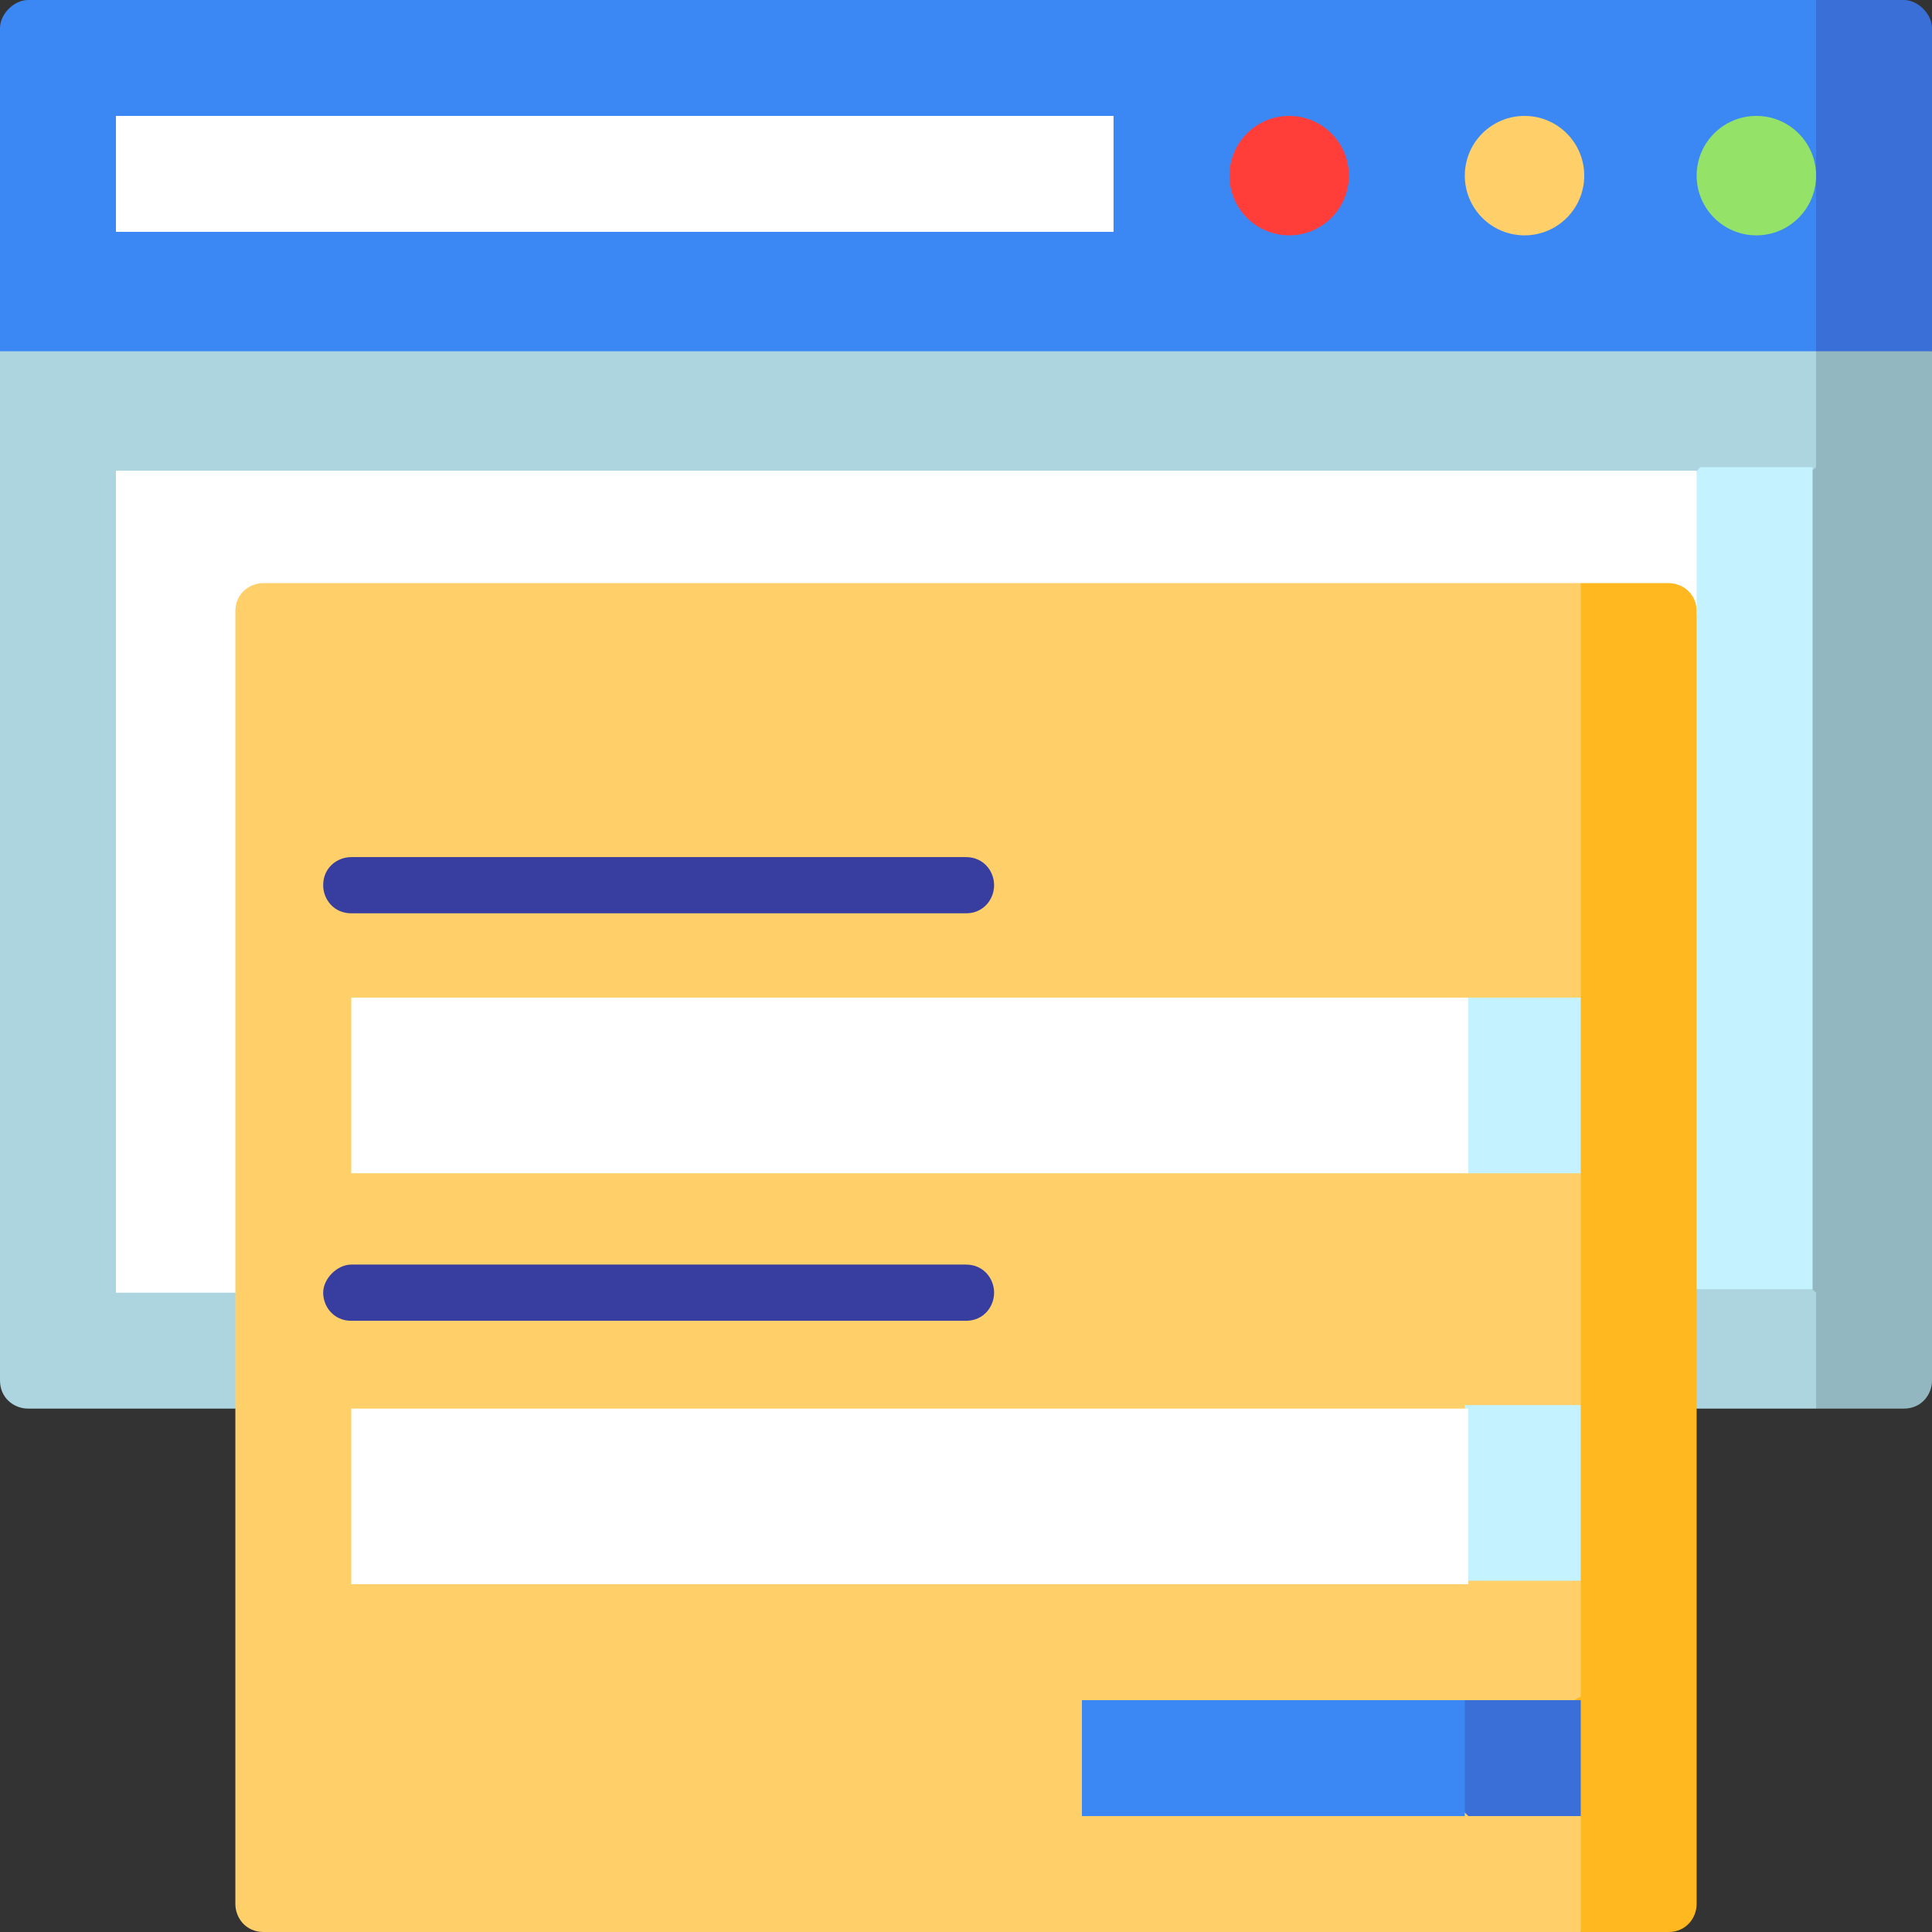
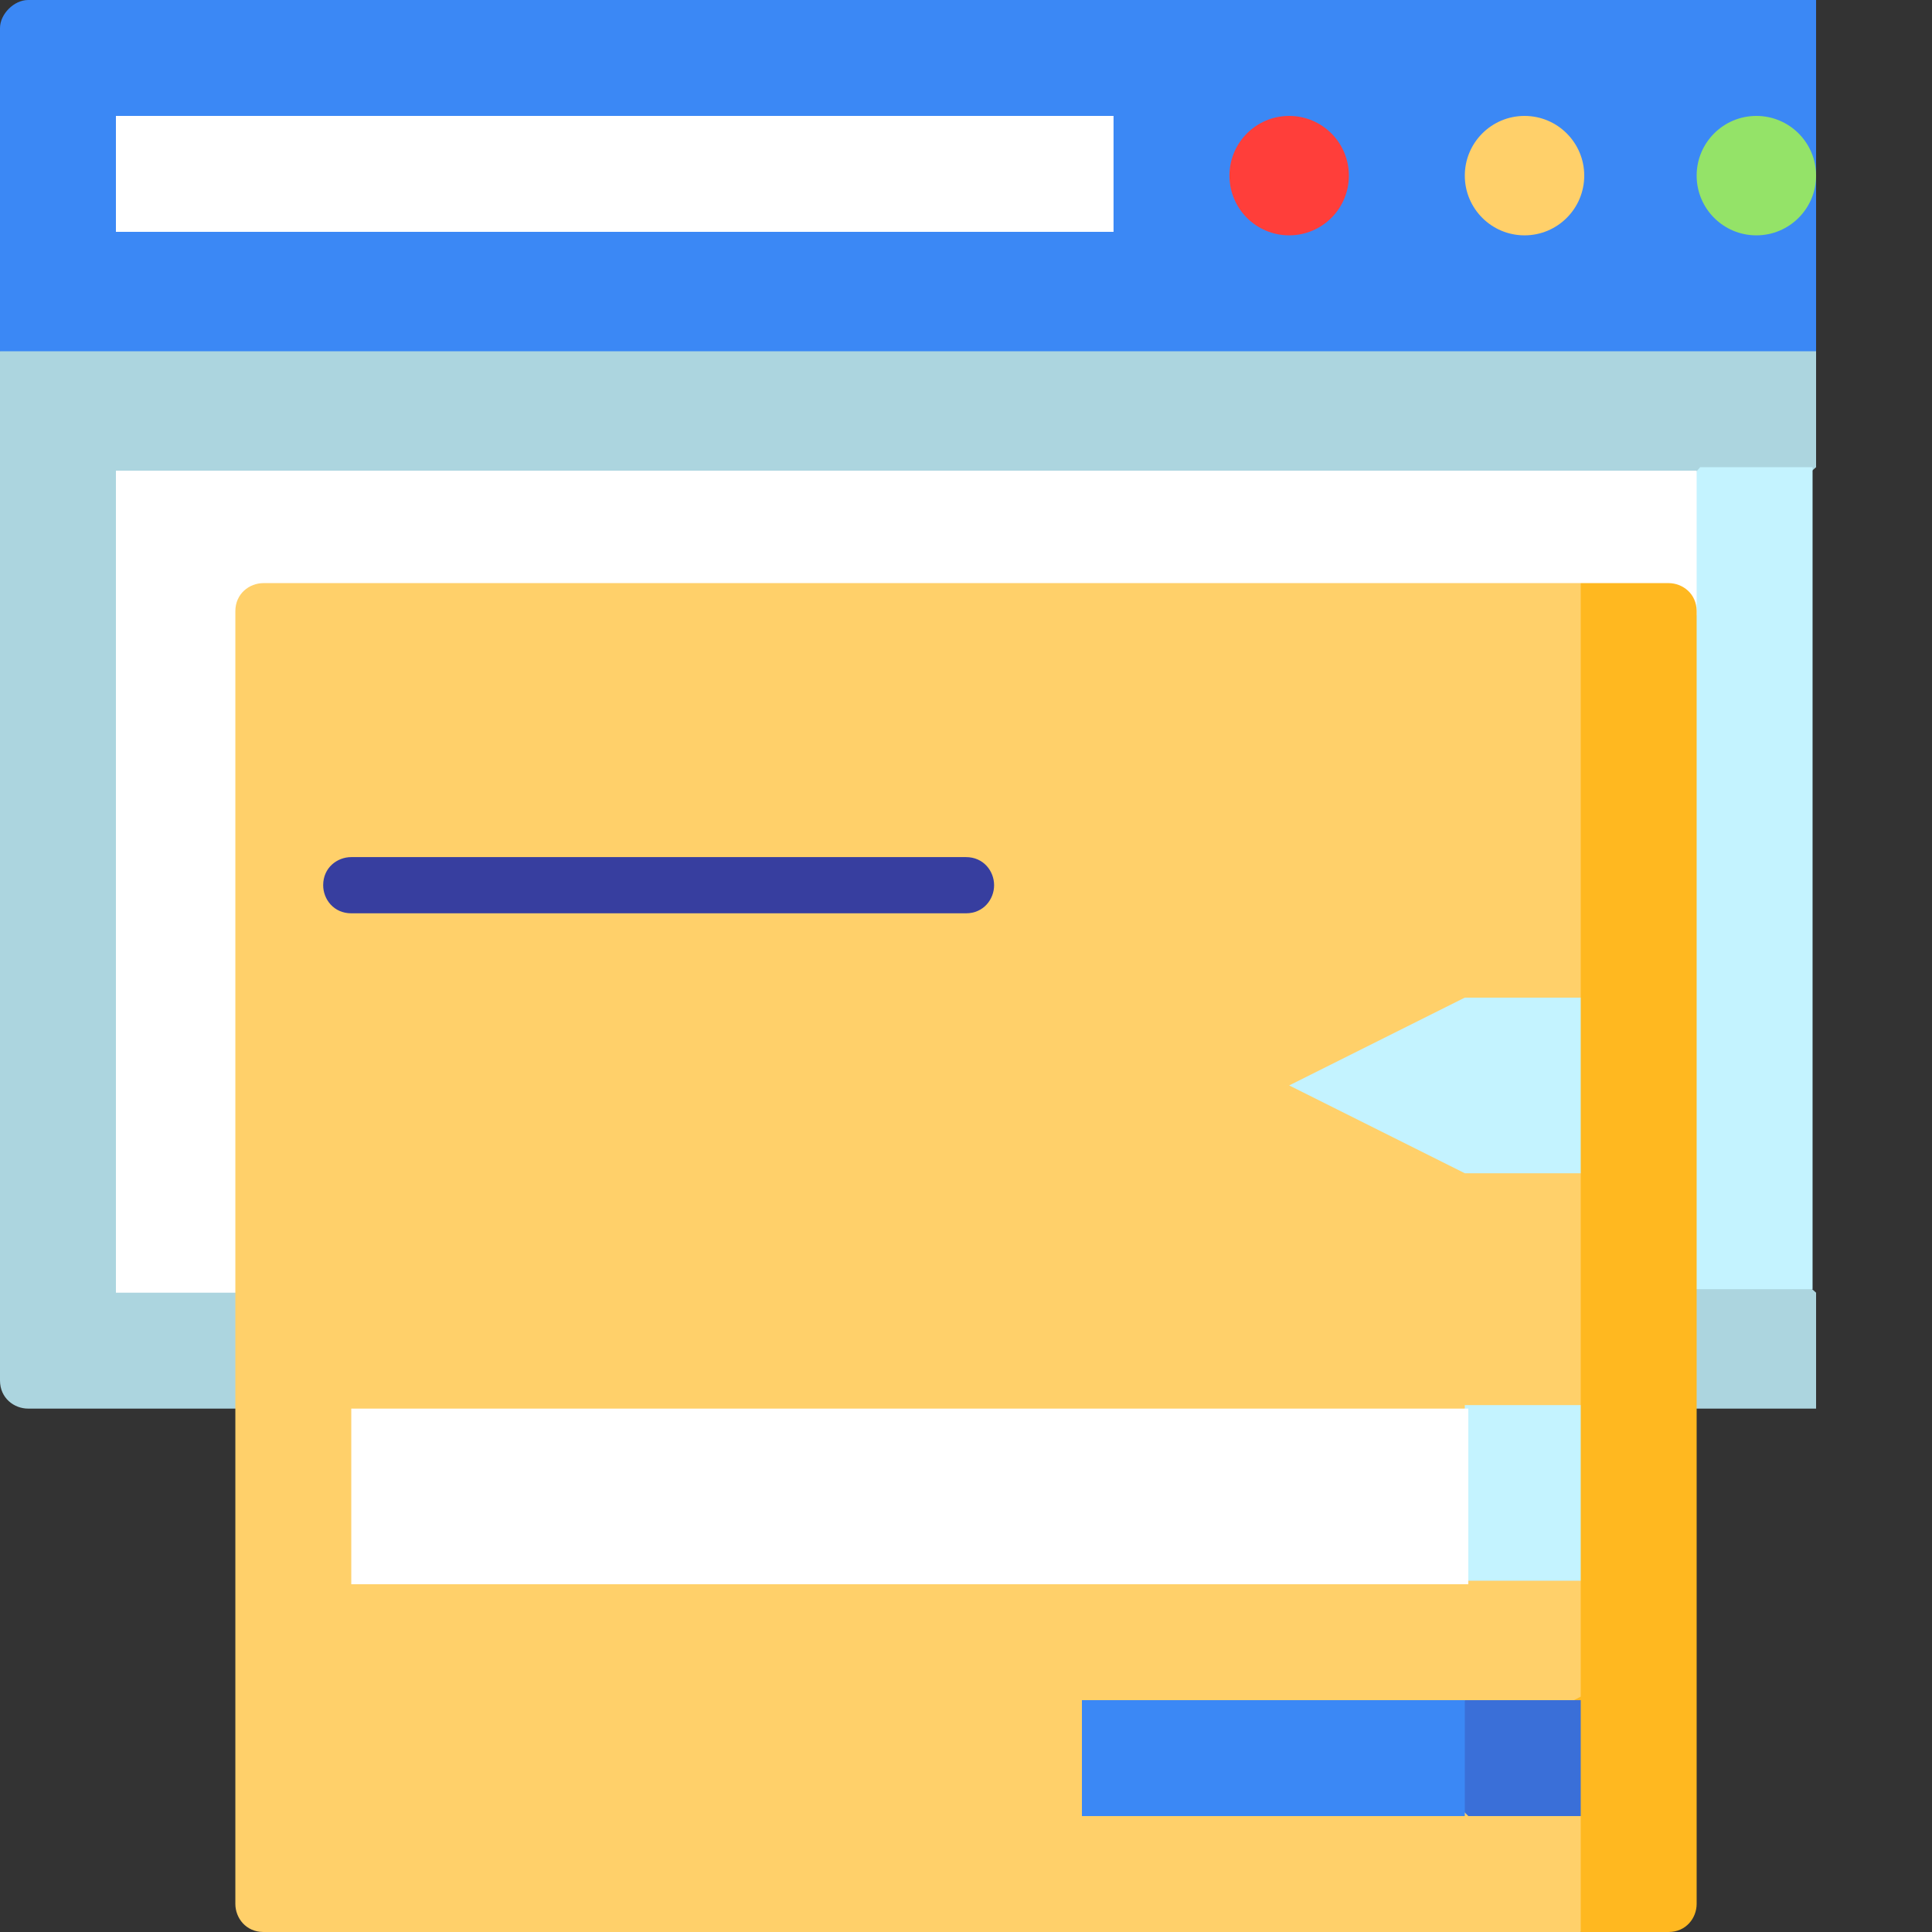
<svg xmlns="http://www.w3.org/2000/svg" id="Capa_1" x="0px" y="0px" width="55px" height="55px" viewBox="0 0 55 55" style="enable-background:new 0 0 55 55;" xml:space="preserve">
  <rect x="0" y="0" width="55" height="55" fill="#333333" stroke="none" />
  <style type="text/css">	.st0{fill:#3A6FD8;}	.st1{fill:#3B88F5;}	.st2{fill:#93B7C0;}	.st3{fill:#ACD5DF;}	.st4{fill:#C4F3FF;}	.st5{fill:#FFFFFF;}	.st6{fill:#94E368;}	.st7{fill:#FFD06A;}	.st8{fill:#FF3E3A;}	.st9{fill:#FFB820;}	.st10{fill:#373E9F;}</style>
-   <path class="st0" d="M51.7,0L45,13.3L55,10V0.8C55,0.4,54.6,0,54.2,0H51.7z" />
  <path class="st1" d="M0,0.8V10l3.3,3.3h48.4V0H0.8C0.4,0,0,0.4,0,0.8z" />
-   <path class="st2" d="M51.7,10L38.4,25l13.3,15.1h2.5c0.5,0,0.8-0.4,0.8-0.8V10H51.7z" />
  <path class="st3" d="M0,10v29.3c0,0.5,0.4,0.8,0.8,0.8h50.9v-3.3L38.4,25l13.3-11.7V10H0z" />
  <path class="st4" d="M48.4,13.3L28.4,36.7h23.2V13.3H48.4z" />
  <path class="st5" d="M3.3,13.3v23.5h38.4l6.6-19.3v-4.1H3.3z" />
  <circle class="st6" cx="50" cy="5" r="1.7" />
  <circle class="st7" cx="43.4" cy="5" r="1.7" />
  <circle class="st8" cx="36.7" cy="5" r="1.7" />
  <path class="st5" d="M3.3,3.3h28.4v3.3H3.3V3.3z" />
  <path class="st9" d="M45,16.6L31.8,35.8L45,55h2.5c0.5,0,0.8-0.4,0.8-0.8V17.4c0-0.5-0.4-0.8-0.8-0.8H45z" />
  <path class="st7" d="M45,55H7.5c-0.5,0-0.8-0.4-0.8-0.8V17.4c0-0.5,0.4-0.8,0.8-0.8H45v11.8l-3.3,2.5l3.3,2.5v6.6l-3.3,2.5L45,45 v3.3L41.7,50l3.3,1.7V55z" />
  <path class="st4" d="M41.7,28.4l-5,2.5l5,2.5H45v-5H41.7z" />
-   <path class="st5" d="M10,28.4h31.8v5H10V28.4z" />
  <path class="st10" d="M27.5,26H10c-0.5,0-0.8-0.4-0.8-0.8c0-0.5,0.4-0.8,0.8-0.8h17.5c0.5,0,0.8,0.4,0.8,0.8 C28.3,25.6,28,26,27.5,26z" />
  <path class="st0" d="M41.7,48.4L40.1,50l1.7,1.7H45v-3.3H41.7z" />
  <path class="st1" d="M30.8,48.4h10.9v3.3H30.8V48.4z" />
  <path class="st4" d="M41.7,40.1l-13.3,2.5L41.7,45H45v-5H41.7z" />
  <path class="st5" d="M10,40.1h31.8v5H10V40.1z" />
-   <path class="st10" d="M27.5,37.6H10c-0.5,0-0.8-0.4-0.8-0.8s0.4-0.8,0.8-0.8h17.5c0.5,0,0.8,0.4,0.8,0.8S28,37.6,27.5,37.6z" />
</svg>